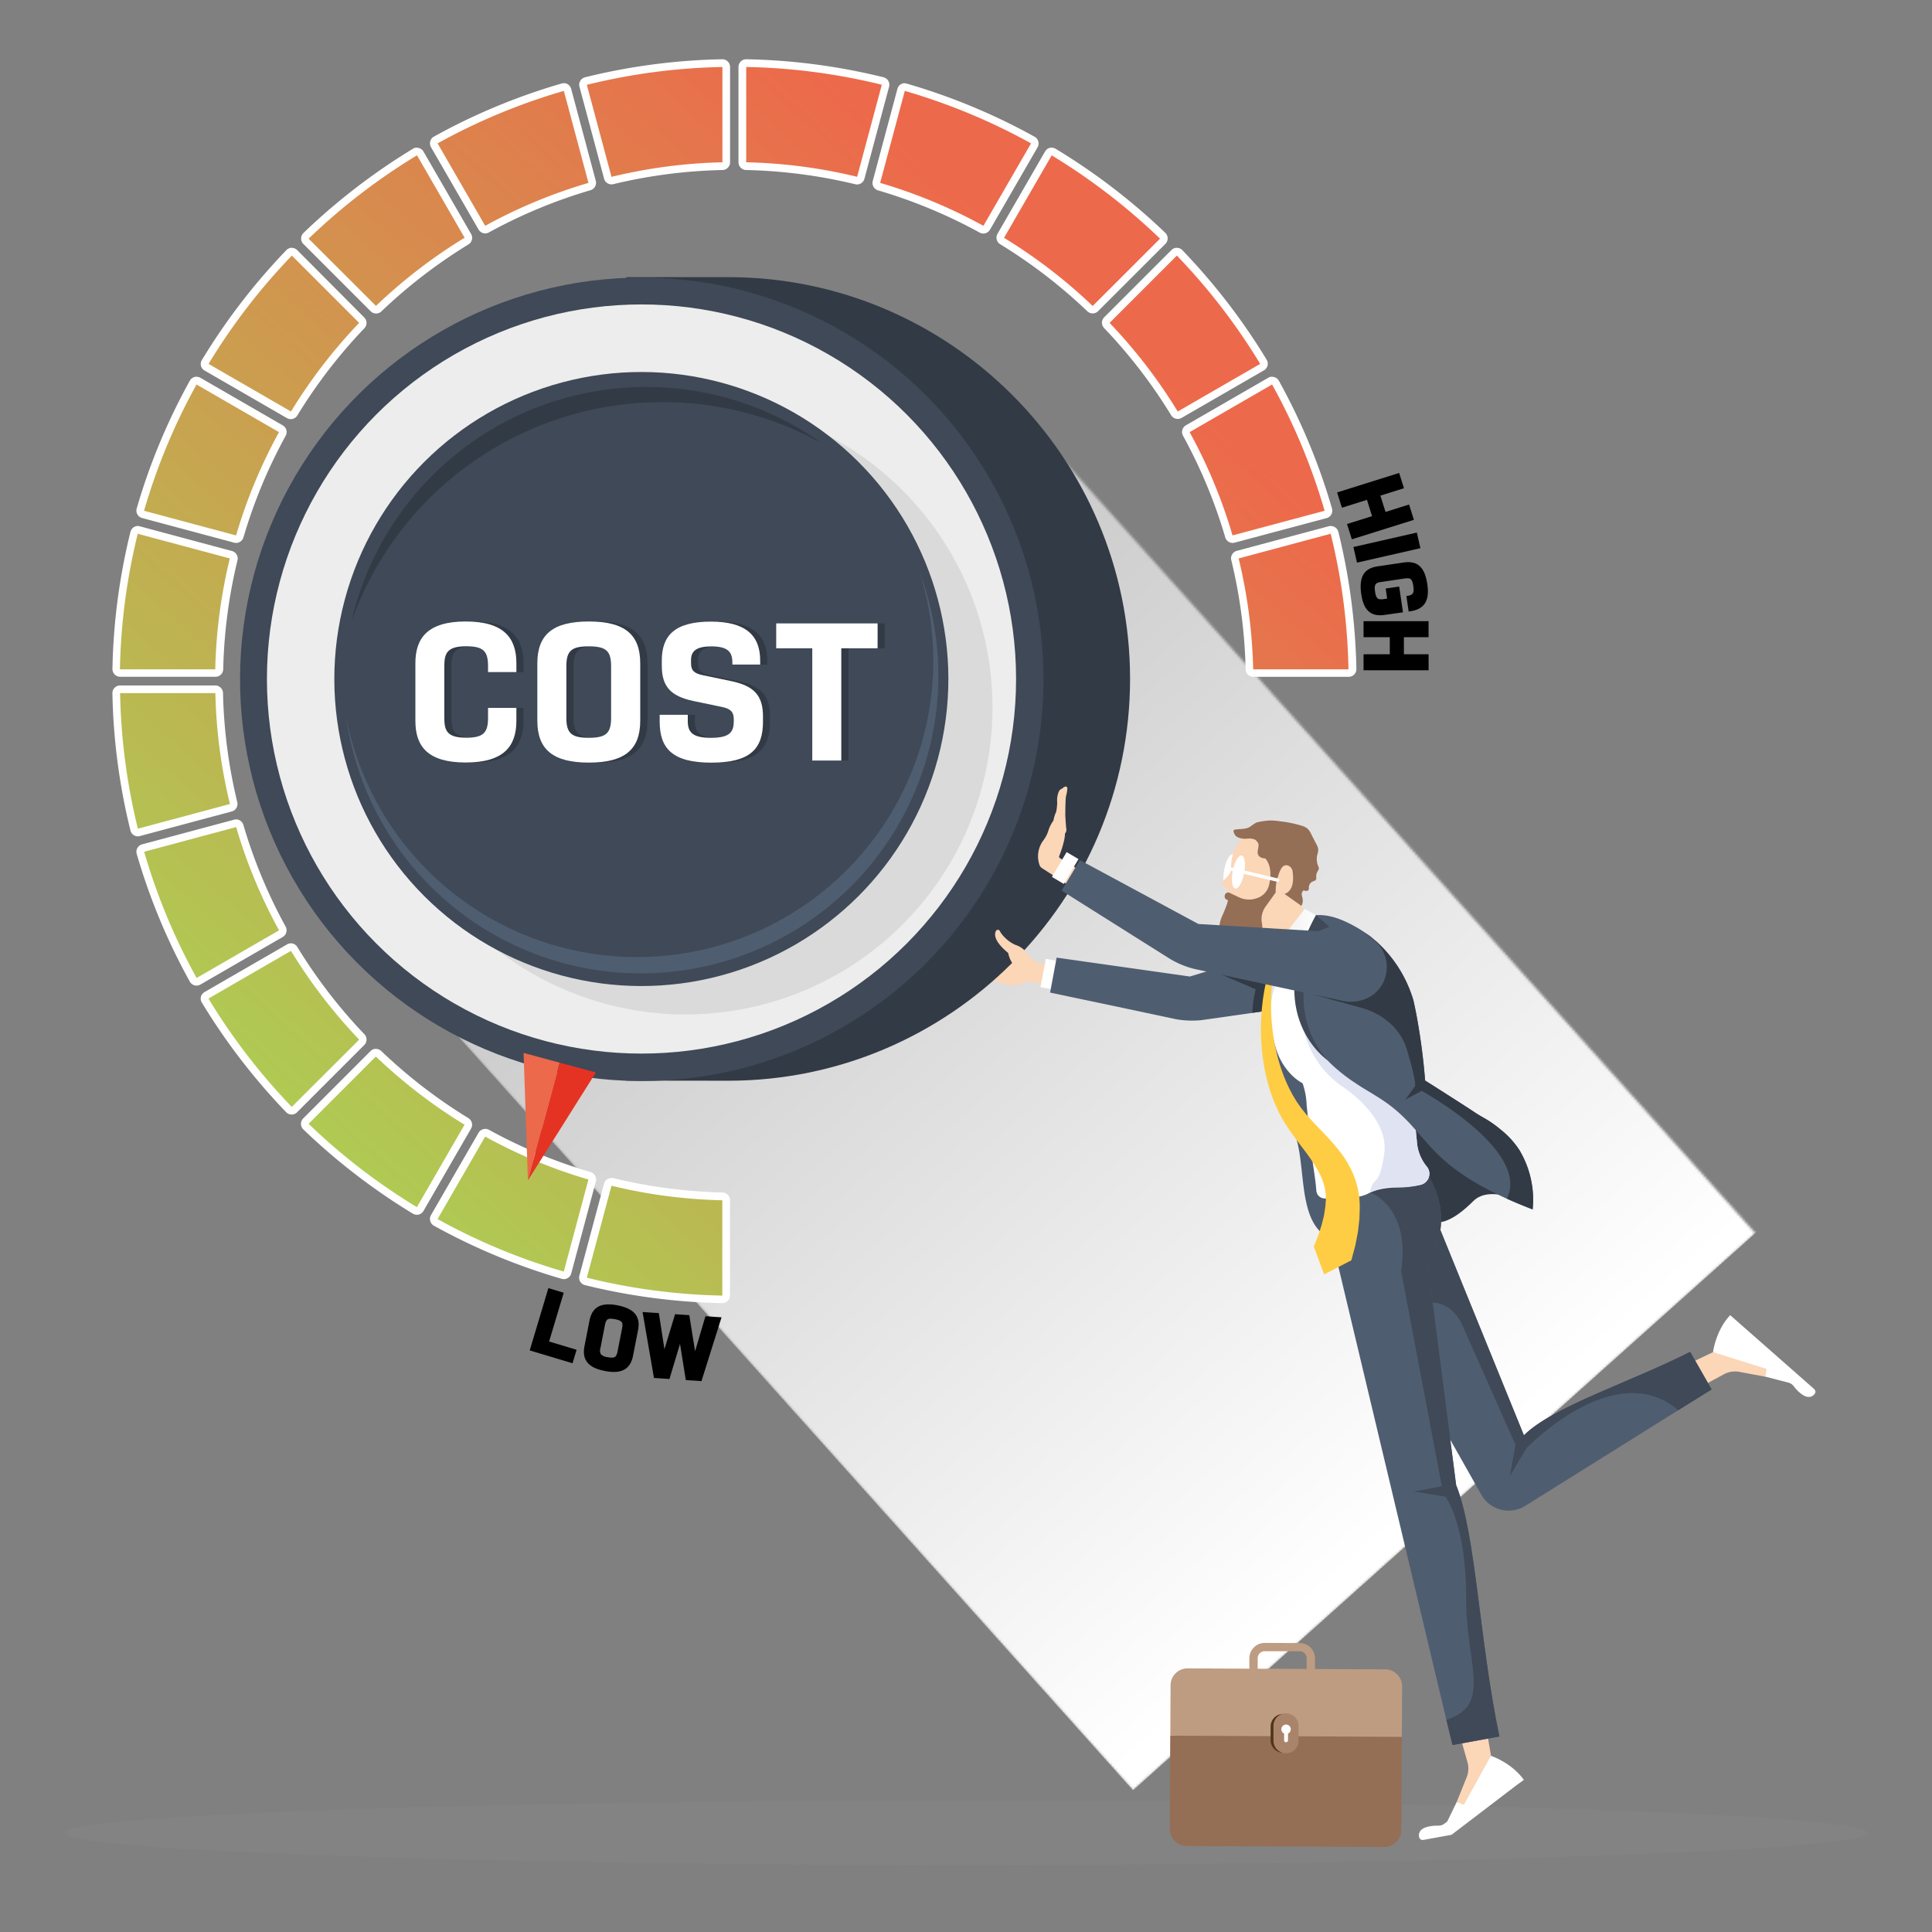
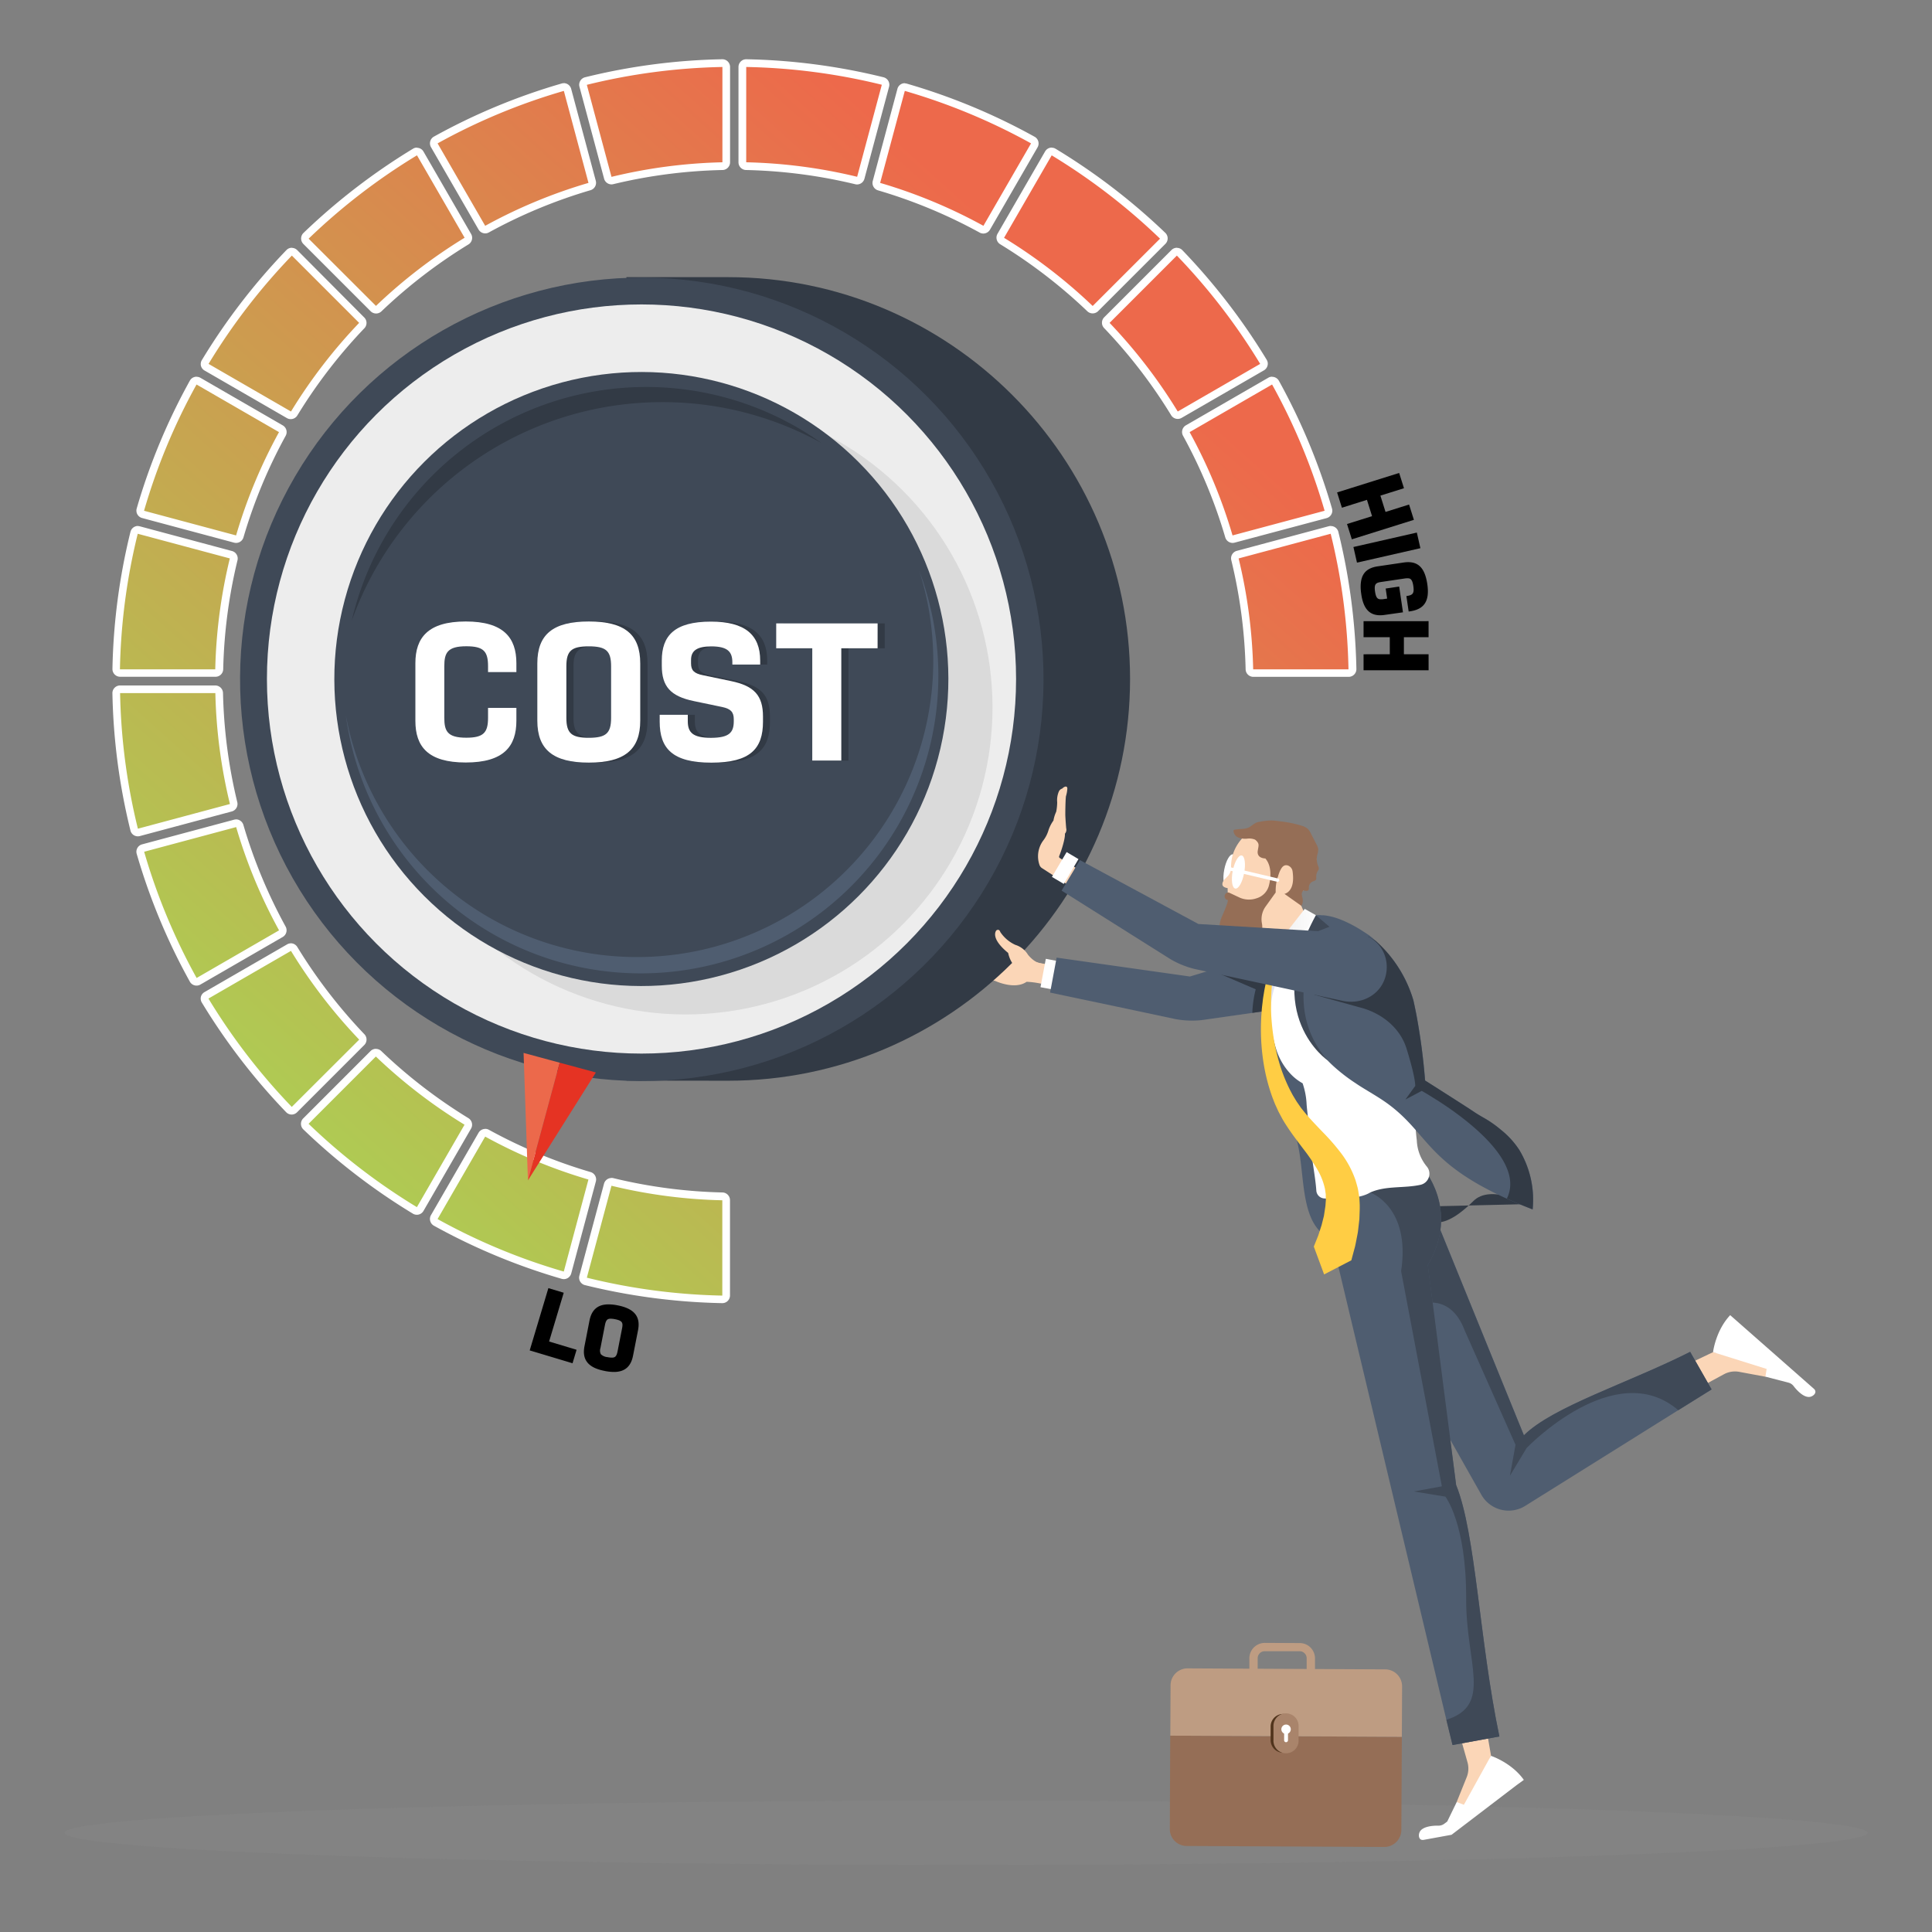
<svg xmlns="http://www.w3.org/2000/svg" viewBox="0 0 750 750">
  <rect x="0" y="0" width="750" height="750" fill="#808080" stroke="none" />
  <linearGradient id="a" gradientTransform="matrix(.72 .67 -.65 .75 382.65 -168.22)" gradientUnits="userSpaceOnUse" x1="272.44" x2="551.85" y1="255.01" y2="568.98">
    <stop offset="0" stop-color="#fff" />
    <stop offset=".87" />
  </linearGradient>
  <mask id="b" height="551.29" maskUnits="userSpaceOnUse" width="543.08" x="146.38" y="143.81">
    <path d="m251.78 203.04h324.24v440.02h-324.24z" fill="url(#a)" transform="matrix(.745 -.667 .667 .745 -176.64 383.87)" />
  </mask>
  <linearGradient id="c" gradientTransform="matrix(.745 .667 -.667 .745 386.27 -171.81)" gradientUnits="userSpaceOnUse" x1="272.36" x2="558.68" y1="254.32" y2="579.15">
    <stop offset="0" stop-color="#c6c6c6" />
    <stop offset="1" stop-color="#fff" />
  </linearGradient>
  <linearGradient id="d" gradientUnits="userSpaceOnUse" x1="394.83" x2="96.08" y1="94.3" y2="426.87">
    <stop offset="0" stop-color="#ed694b" />
    <stop offset="1" stop-color="#aecc53" />
  </linearGradient>
  <linearGradient id="e" gradientTransform="matrix(-.99 .11 .11 .99 593.29 1193.35)" gradientUnits="userSpaceOnUse" x1="-13" x2="7.06" y1="-832.58" y2="-832.58">
    <stop offset="0" stop-color="#fff" />
    <stop offset="1" stop-color="#ededed" />
  </linearGradient>
  <g mask="url(#b)">
-     <path d="m250.41 199.45h335.01v440.02h-335.01z" fill="url(#c)" transform="matrix(.745 -.667 .667 .745 -173.23 385.63)" />
-   </g>
+     </g>
  <path d="m411.87 383.35-7.78-1.55v.05a33.87 33.87 0 0 0 -5.55-.72c-4.67 3.24-12.17-.32-12.17-.32a42.79 42.79 0 0 0 -5.48-1.1c-5.94-1.2-6.4-2.62-6.4-2.62-.33-1 .65-1.16 1.41-1.1-1.93-.31-2.69-1.07-3-1.62a.94.94 0 0 1 .17-1.2 2.42 2.42 0 0 1 1.69-.42c-2.8-.52-2.86-1.69-2.84-2a.49.49 0 0 0 0-.15c-.07-1.24 2-1.06 2.92-.9-2-.59-1.6-1.88-1.6-1.88.27-1 2.89-1 2.89-1l13.38 1.57c5.26.2 11.35 4.75 11.35 4.75l2.85.74 9.67 1.54z" fill="#fbd6b7" />
  <path d="m401.91 375.7h11.2v5.34h-11.2z" fill="#fff" transform="matrix(.185 -.983 .983 .185 -39.75 708.8)" />
  <path d="m524.74 387.68-21.37 3-6.79 1-9.06 1.32-1.37.2-19.61 2.8a36 36 0 0 1 -10.15-.37l-20.77-4.42-14.68-3.09-13.29-2.81 2.53-13.56 51.74 7.33 1.56-.47 14.93-4.5 1.8-.55 19.31-5.84 21.07-6.37c7.59-2.3 15.13 2.85 16.42 10.67s-4.42 14.52-12.27 15.66z" fill="#4f5d70" />
  <path d="m503.37 390.72-6.79 1-9.06 1.28-1.37.2a43.3 43.3 0 0 1 1.32-9.16l-15.6-6.69 6.54-3.23 1.8-.55 19.31-5.84z" fill="#323a45" />
  <path d="m282.69 419.54c86 0 156-70 156-156s-70-155.95-155.95-155.95h-39.56v311.9z" fill="#323a45" />
  <ellipse cx="375" cy="711.49" fill="#878787" opacity=".4" rx="350" ry="12.5" />
  <path d="m218.84 501.84-5.96-1.79-7.25 24.18 16.63 4.99 1.57-5.24-10.67-3.21z" />
  <path d="m239.78 506.74a17.66 17.66 0 0 0 -3.82-.38c-4 .09-6.32 2.16-7.13 6.33l-1.93 9.89c-.53 2.71-.15 4.79 1.17 6.38s3.49 2.62 6.73 3.25a17.66 17.66 0 0 0 3.82.38c4-.1 6.32-2.17 7.13-6.33l1.94-9.89c1.03-5.32-1.48-8.37-7.91-9.63zm1.71 8.92-1.75 8.92c-.39 2-1 2.43-2.13 2.45a8.59 8.59 0 0 1 -1.76-.19 4.27 4.27 0 0 1 -2.58-1.11 3.05 3.05 0 0 1 -.17-2.44l1.74-8.92c.4-2 1-2.43 2.14-2.45a8.51 8.51 0 0 1 1.75.19c2.86.56 3.19 1.34 2.76 3.55z" />
-   <path d="m273.85 510.96-4.02 13.57-2.25-13.99-5.52-.37-4.12 13.61-2.18-14.03-6.32-.42 4.43 25.59 6.01.4 4.1-13.62 2.25 14.05 6.08.4 7.79-24.77z" />
  <path d="m280.41 504.36a240.45 240.45 0 0 1 -53-6.94 1.5 1.5 0 0 1 -1.08-1.83l9.67-35.73a1.48 1.48 0 0 1 1.43-1.1 1.34 1.34 0 0 1 .35.05 201 201 0 0 0 42.74 5.61 1.48 1.48 0 0 1 1.45 1.48v37a1.47 1.47 0 0 1 -1.48 1.48zm-61.53-9.29a1.4 1.4 0 0 1 -.41-.06 238.75 238.75 0 0 1 -49.32-20.5 1.49 1.49 0 0 1 -.57-2l18.49-32a1.46 1.46 0 0 1 1.28-.74 1.57 1.57 0 0 1 .72.18 199.29 199.29 0 0 0 39.8 16.54 1.5 1.5 0 0 1 1 1.81l-9.56 35.7a1.49 1.49 0 0 1 -.7.91 1.47 1.47 0 0 1 -.73.16zm-57-25a1.43 1.43 0 0 1 -.77-.22 241.38 241.38 0 0 1 -42.31-32.55 1.48 1.48 0 0 1 -.46-1.05 1.5 1.5 0 0 1 .44-1.07l26.13-26.13a1.48 1.48 0 0 1 1.05-.43 1.43 1.43 0 0 1 1 .41 201.64 201.64 0 0 0 34.16 26.26 1.49 1.49 0 0 1 .52 2l-18.49 32a1.53 1.53 0 0 1 -1.29.74zm-48.6-38.89a1.51 1.51 0 0 1 -1.06-.45 242.42 242.42 0 0 1 -32.55-42.32 1.47 1.47 0 0 1 -.17-1.14 1.43 1.43 0 0 1 .7-.91l32-18.49a1.42 1.42 0 0 1 .74-.2 1.48 1.48 0 0 1 1.27.71 201.58 201.58 0 0 0 26.27 34.16 1.49 1.49 0 0 1 0 2.07l-26.13 26.14a1.48 1.48 0 0 1 -1 .43zm-37-50.06a1.74 1.74 0 0 1 -.39-.05 1.46 1.46 0 0 1 -.9-.71 239 239 0 0 1 -20.5-49.36 1.51 1.51 0 0 1 .13-1.14 1.54 1.54 0 0 1 .91-.71l35.73-9.57a1.31 1.31 0 0 1 .39-.05 1.48 1.48 0 0 1 1.42 1.06 199.62 199.62 0 0 0 16.54 39.81 1.48 1.48 0 0 1 -.56 2l-32.05 18.52a1.53 1.53 0 0 1 -.71.2zm-22.75-57.94a1.5 1.5 0 0 1 -.76-.21 1.45 1.45 0 0 1 -.68-.92 239.86 239.86 0 0 1 -7-53 1.49 1.49 0 0 1 1.48-1.51h37a1.47 1.47 0 0 1 1.51 1.46 200.24 200.24 0 0 0 5.62 42.74 1.49 1.49 0 0 1 -1.06 1.79l-35.73 9.57a1.58 1.58 0 0 1 -.38.08zm433-61.88a1.48 1.48 0 0 1 -1.48-1.45 201 201 0 0 0 -5.61-42.74 1.47 1.47 0 0 1 1.05-1.78l35.73-9.57a1.24 1.24 0 0 1 .38 0 1.44 1.44 0 0 1 .76.2 1.47 1.47 0 0 1 .68.92 239.86 239.86 0 0 1 7 53 1.46 1.46 0 0 1 -.42 1.07 1.5 1.5 0 0 1 -1.06.44zm-439.9 0a1.49 1.49 0 0 1 -1.48-1.51 239.86 239.86 0 0 1 7-53 1.47 1.47 0 0 1 .68-.92 1.49 1.49 0 0 1 .76-.2 1.2 1.2 0 0 1 .38 0l35.73 9.57a1.48 1.48 0 0 1 1.06 1.78 200.32 200.32 0 0 0 -5.62 42.74 1.47 1.47 0 0 1 -1.48 1.45zm45-52a1.74 1.74 0 0 1 -.39 0l-35.73-9.58a1.47 1.47 0 0 1 -1-1.84 238.55 238.55 0 0 1 20.49-49.35 1.43 1.43 0 0 1 .9-.71 1.32 1.32 0 0 1 .39-.06 1.53 1.53 0 0 1 .75.2l32 18.49a1.48 1.48 0 0 1 .56 2 199.29 199.29 0 0 0 -16.54 39.8 1.48 1.48 0 0 1 -1.41 1.07zm386.82 0a1.48 1.48 0 0 1 -1.42-1.07 198.71 198.71 0 0 0 -16.54-39.8 1.48 1.48 0 0 1 .56-2l32-18.49a1.49 1.49 0 0 1 .74-.2 1.39 1.39 0 0 1 .4.06 1.45 1.45 0 0 1 .9.71 238.75 238.75 0 0 1 20.5 49.32 1.51 1.51 0 0 1 -.13 1.14 1.49 1.49 0 0 1 -.91.7l-35.73 9.58a1.74 1.74 0 0 1 -.35.07zm-21.29-48.1a1.5 1.5 0 0 1 -1.27-.71 201.64 201.64 0 0 0 -26.26-34.16 1.49 1.49 0 0 1 0-2.08l26.17-26.11a1.49 1.49 0 0 1 1.05-.44 1.48 1.48 0 0 1 1.05.46 241.08 241.08 0 0 1 32.55 42.32 1.45 1.45 0 0 1 .17 1.13 1.5 1.5 0 0 1 -.69.92l-32 18.49a1.52 1.52 0 0 1 -.75.2zm-344.24 0a1.52 1.52 0 0 1 -.74-.2l-32-18.49a1.48 1.48 0 0 1 -.53-2.06 241.75 241.75 0 0 1 32.55-42.29 1.52 1.52 0 0 1 1.06-.46 1.49 1.49 0 0 1 1 .44l26.13 26.13a1.5 1.5 0 0 1 0 2.08 200.9 200.9 0 0 0 -26.27 34.16 1.5 1.5 0 0 1 -1.18.71zm33-40.95a1.49 1.49 0 0 1 -1.05-.44l-26.11-26.11a1.47 1.47 0 0 1 -.44-1.06 1.52 1.52 0 0 1 .46-1.06 241.75 241.75 0 0 1 42.31-32.58 1.58 1.58 0 0 1 1.14-.17 1.48 1.48 0 0 1 .92.7l18.49 32a1.49 1.49 0 0 1 -.52 2 202.09 202.09 0 0 0 -34.12 26.33 1.47 1.47 0 0 1 -1.06.41zm278.24 0a1.49 1.49 0 0 1 -1-.41 202.21 202.21 0 0 0 -34.16-26.25 1.48 1.48 0 0 1 -.51-2l18.49-32a1.43 1.43 0 0 1 .91-.7 1.55 1.55 0 0 1 .37 0 1.49 1.49 0 0 1 .74.11 241.45 241.45 0 0 1 42.32 32.55 1.51 1.51 0 0 1 .45 1.06 1.46 1.46 0 0 1 -.43 1.06l-26.14 26.13a1.49 1.49 0 0 1 -1.02.47zm-42.39-31.07a1.4 1.4 0 0 1 -.71-.19 199.38 199.38 0 0 0 -39.81-16.54 1.47 1.47 0 0 1 -1-1.8l9.57-35.74a1.49 1.49 0 0 1 .71-.9 1.43 1.43 0 0 1 .73-.2 1.51 1.51 0 0 1 .41.06 239 239 0 0 1 49.33 20.51 1.48 1.48 0 0 1 .56 2l-18.48 32a1.49 1.49 0 0 1 -1.31.8zm-193.42 0a1.47 1.47 0 0 1 -1.28-.75l-18.49-32a1.47 1.47 0 0 1 -.14-1.14 1.43 1.43 0 0 1 .71-.9 239.1 239.1 0 0 1 49.32-20.51 1.4 1.4 0 0 1 .41-.06 1.51 1.51 0 0 1 1.43 1.1l9.58 35.74a1.49 1.49 0 0 1 -1 1.8 199.29 199.29 0 0 0 -39.82 16.54 1.46 1.46 0 0 1 -.72.18zm144.39-19.06a1.45 1.45 0 0 1 -.35 0 199.68 199.68 0 0 0 -42.74-5.61 1.49 1.49 0 0 1 -1.45-1.51v-37a1.5 1.5 0 0 1 .44-1.06 1.48 1.48 0 0 1 1-.43 239.7 239.7 0 0 1 53 7 1.46 1.46 0 0 1 .92.69 1.45 1.45 0 0 1 .16 1.13l-9.54 35.67a1.49 1.49 0 0 1 -1.44 1.12zm-95.36 0a1.48 1.48 0 0 1 -1.38-1.12l-9.58-35.73a1.49 1.49 0 0 1 .16-1.13 1.46 1.46 0 0 1 .92-.69 239.86 239.86 0 0 1 53-6.95 1.46 1.46 0 0 1 1 .43 1.5 1.5 0 0 1 .44 1.06v37.01a1.49 1.49 0 0 1 -1.45 1.49 199.68 199.68 0 0 0 -42.74 5.61 1.34 1.34 0 0 1 -.37.02z" fill="url(#d)" />
  <path d="m289.68 26a237.85 237.85 0 0 1 52.64 6.9l-9.58 35.73a200.94 200.94 0 0 0 -43.06-5.63zm-9.24 0v37a201 201 0 0 0 -43.06 5.66l-9.57-35.73a237.76 237.76 0 0 1 52.63-6.93m70.81 9.29a237.41 237.41 0 0 1 49 20.37l-18.49 32a200 200 0 0 0 -40.09-16.66l9.58-35.73m-132.37 0 9.57 35.73a200 200 0 0 0 -40.1 16.66l-18.48-32a237 237 0 0 1 49-20.37m-57 25 18.49 32a203.24 203.24 0 0 0 -34.41 26.46l-26.14-26.1a239.39 239.39 0 0 1 42.05-32.35m246.4 0a240.31 240.31 0 0 1 42.06 32.35l-26.14 26.13a202.84 202.84 0 0 0 -34.41-26.46l18.49-32m48.59 38.89a239.39 239.39 0 0 1 32.35 42.05l-32 18.49a202.72 202.72 0 0 0 -26.46-34.41l26.13-26.13m-343.58 0 26.13 26.13a203.24 203.24 0 0 0 -26.46 34.41l-32-18.49a239.39 239.39 0 0 1 32.35-42.05m-37 50.06 32 18.48a200 200 0 0 0 -16.66 40.1l-35.73-9.57a237 237 0 0 1 20.37-49m417.54 0a237 237 0 0 1 20.38 49l-35.74 9.57a200 200 0 0 0 -16.66-40.1l32-18.48m22.76 57.94a237.76 237.76 0 0 1 6.91 52.63h-37a201 201 0 0 0 -5.65-43.06l35.72-9.57m-463.06 0 35.73 9.57a201 201 0 0 0 -5.66 43.06h-37a238.36 238.36 0 0 1 6.91-52.63m30.13 61.85a200.94 200.94 0 0 0 5.66 43.06l-35.73 9.58a238.45 238.45 0 0 1 -6.91-52.64h37m8.05 52a200 200 0 0 0 16.66 40.1l-32 18.49a237.41 237.41 0 0 1 -20.37-49l35.73-9.58m21.29 48.1a202.84 202.84 0 0 0 26.46 34.41l-26.17 26.12a239.83 239.83 0 0 1 -32.35-42.06l32-18.49m33 41a202.72 202.72 0 0 0 34.41 26.46l-18.49 32a239.39 239.39 0 0 1 -42.05-32.35l26.13-26.13m42.41 31.09a200.65 200.65 0 0 0 40.1 16.67l-9.57 35.73a237 237 0 0 1 -49-20.38l18.48-32m49 19.06a201 201 0 0 0 43.06 5.65v37a237.76 237.76 0 0 1 -52.59-6.95l9.57-35.72m52.3-437.28a3 3 0 0 0 -3 3v37a3 3 0 0 0 2.91 3 198.6 198.6 0 0 1 42.41 5.52 2.8 2.8 0 0 0 .7.09 3 3 0 0 0 2.87-2.21l9.57-35.72a3 3 0 0 0 -2.14-3.68 241 241 0 0 0 -53.29-7zm-9.24 0h-.06a240.89 240.89 0 0 0 -53.28 7 3 3 0 0 0 -2.16 3.65l9.57 35.72a3 3 0 0 0 2.87 2.21 2.8 2.8 0 0 0 .7-.09 198.69 198.69 0 0 1 42.43-5.49 3 3 0 0 0 2.9-3v-37a3 3 0 0 0 -3-3zm70.81 9.29a3 3 0 0 0 -1.46.38 2.93 2.93 0 0 0 -1.41 1.82l-9.58 35.77a3 3 0 0 0 2 3.62 197.94 197.94 0 0 1 39.5 16.41 3 3 0 0 0 1.43.37 3 3 0 0 0 2.57-1.48l18.49-32a3 3 0 0 0 -1.13-4.08 240.1 240.1 0 0 0 -49.63-20.63 2.91 2.91 0 0 0 -.82-.12zm-132.37 0a2.92 2.92 0 0 0 -.83.12 239.79 239.79 0 0 0 -49.62 20.63 3 3 0 0 0 -1.13 4.08l18.48 32a3 3 0 0 0 2.57 1.48 2.93 2.93 0 0 0 1.43-.37 197.78 197.78 0 0 1 39.51-16.41 3 3 0 0 0 2-3.62l-9.57-35.73a3 3 0 0 0 -2.87-2.2zm-57 25a3 3 0 0 0 -1.53.43 243.19 243.19 0 0 0 -42.58 32.75 3 3 0 0 0 0 4.24l26.13 26.13a3 3 0 0 0 4.15.05 200.14 200.14 0 0 1 33.85-26.03 3 3 0 0 0 1-4l-18.49-32a2.91 2.91 0 0 0 -1.83-1.4 3.06 3.06 0 0 0 -.74-.09zm246.4 0a2.69 2.69 0 0 0 -.74.1 3 3 0 0 0 -1.83 1.39l-18.49 32a3 3 0 0 0 1 4 200.06 200.06 0 0 1 33.9 26.07 3 3 0 0 0 4.15-.05l26.14-26.13a3 3 0 0 0 0-4.24 243.56 243.56 0 0 0 -42.61-32.67 3 3 0 0 0 -1.54-.43zm48.59 38.89a3 3 0 0 0 -2.1.87l-26.13 26.13a3 3 0 0 0 -.05 4.15 199.68 199.68 0 0 1 26.08 33.91 3 3 0 0 0 4 1l32-18.48a3 3 0 0 0 1.39-1.84 2.92 2.92 0 0 0 -.34-2.27 243.19 243.19 0 0 0 -32.72-42.52 2.91 2.91 0 0 0 -2.11-.91zm-343.58 0a2.94 2.94 0 0 0 -2.11.91 243.19 243.19 0 0 0 -32.75 42.58 3 3 0 0 0 -.43 2.33 2.94 2.94 0 0 0 1.4 1.83l32 18.49a3 3 0 0 0 4-1 200.14 200.14 0 0 1 26.07-33.91 3 3 0 0 0 -.05-4.15l-26.05-26.17a3 3 0 0 0 -2.1-.87zm-37 50.06a2.69 2.69 0 0 0 -.79.11 2.92 2.92 0 0 0 -1.8 1.42 239.79 239.79 0 0 0 -20.63 49.62 3 3 0 0 0 .26 2.29 3 3 0 0 0 1.82 1.41l35.73 9.57a3 3 0 0 0 3.62-2 197.44 197.44 0 0 1 16.41-39.51 3 3 0 0 0 -1.11-4l-32-18.49a3 3 0 0 0 -1.49-.39zm417.54 0a2.86 2.86 0 0 0 -1.48.4l-32 18.48a3 3 0 0 0 -1.12 4 197.82 197.82 0 0 1 16.42 39.51 3 3 0 0 0 2.84 2.13 2.86 2.86 0 0 0 .77-.1l35.74-9.53a3 3 0 0 0 2.09-3.7 241.11 241.11 0 0 0 -20.63-49.62 3 3 0 0 0 -1.81-1.42 2.65 2.65 0 0 0 -.79-.11zm22.76 57.94a2.84 2.84 0 0 0 -.76.1l-35.73 9.57a3 3 0 0 0 -2.12 3.58 197.88 197.88 0 0 1 5.57 42.42 3 3 0 0 0 3 2.9h37a3 3 0 0 0 3-3 242.08 242.08 0 0 0 -7-53.28 3 3 0 0 0 -2.89-2.26zm-463.06 0a3 3 0 0 0 -2.88 2.26 240.89 240.89 0 0 0 -7 53.28 3 3 0 0 0 3 3h37a3 3 0 0 0 3-2.9 198.51 198.51 0 0 1 5.57-42.42 3 3 0 0 0 -2.22-3.51l-35.7-9.57a2.86 2.86 0 0 0 -.77-.1zm30.07 61.92h-37a2.94 2.94 0 0 0 -2.11.89 2.91 2.91 0 0 0 -.85 2.13 241.05 241.05 0 0 0 7 53.29 2.94 2.94 0 0 0 1.36 1.84 3 3 0 0 0 1.51.41 2.86 2.86 0 0 0 .77-.1l35.72-9.56a3 3 0 0 0 2.12-3.57 198.6 198.6 0 0 1 -5.55-42.43 3 3 0 0 0 -3-2.9zm8.05 52a3.46 3.46 0 0 0 -.77.1l-35.73 9.58a3 3 0 0 0 -1.82 1.41 2.93 2.93 0 0 0 -.26 2.28 239.87 239.87 0 0 0 20.63 49.61 3 3 0 0 0 1.8 1.42 3.07 3.07 0 0 0 .79.11 3 3 0 0 0 1.49-.4l32-18.49a3 3 0 0 0 1.11-4 197.94 197.94 0 0 1 -16.41-39.5 3 3 0 0 0 -2.85-2.14zm21.29 48.1a3 3 0 0 0 -1.48.4l-32 18.49a3 3 0 0 0 -1.46 1.81 3 3 0 0 0 .34 2.28 243.56 243.56 0 0 0 32.75 42.58 3 3 0 0 0 2.11.91 3 3 0 0 0 2.1-.87l26.13-26.14a3 3 0 0 0 .05-4.15 199.94 199.94 0 0 1 -26.07-33.9 3 3 0 0 0 -2.54-1.43zm33 40.95a3 3 0 0 0 -2.1.87l-26.13 26.14a3 3 0 0 0 0 4.23 243 243 0 0 0 42.57 32.75 2.94 2.94 0 0 0 1.54.43 3.06 3.06 0 0 0 .74-.09 3 3 0 0 0 1.83-1.39l18.49-32a3 3 0 0 0 -1-4 200.19 200.19 0 0 1 -33.88-26.09 3 3 0 0 0 -2.05-.82zm42.41 31.09a3 3 0 0 0 -2.57 1.49l-18.49 32a3 3 0 0 0 1.14 4.08 241.11 241.11 0 0 0 49.62 20.63 2.93 2.93 0 0 0 2.29-.27 3 3 0 0 0 1.41-1.82l9.57-35.73a3 3 0 0 0 -2-3.61 197.82 197.82 0 0 1 -39.51-16.42 2.93 2.93 0 0 0 -1.43-.37zm49 19.06a3 3 0 0 0 -2.87 2.2l-9.57 35.73a3 3 0 0 0 .31 2.27 3 3 0 0 0 1.85 1.38 242.08 242.08 0 0 0 53.28 7h.06a3 3 0 0 0 2.08-.85 3 3 0 0 0 .89-2.12v-37a3 3 0 0 0 -2.9-3 198.05 198.05 0 0 1 -42.43-5.57 3.34 3.34 0 0 0 -.7-.08z" fill="#fff" />
  <path d="m634.94 552 34.28-18.51a9 9 0 0 1 6-.93l10.1 1.88 4.84-2.39-4.21-3.71-21-3.41-35.27 16.8z" fill="#fbd6b7" />
  <path d="m665 524.9s1-8.37 6.66-14.36l32.44 28.54c1.5 1.32.05 2.78-1.25 3.13-2.44.64-5.29-2.45-6.58-4.14a3.6 3.6 0 0 0 -2-1.33l-8.94-2.32.48-3z" fill="#fff" />
  <path d="m664.44 539.37-12.94 8.07-59.44 37.16a12.16 12.16 0 0 1 -17-4.34l-56.26-99.58 35.37-15.49 2.44 6 35 86c11.13-11.11 40.71-20.36 64.54-32.41z" fill="#4f5d70" />
  <path d="m664.44 539.37-12.94 8.07c-24.57-21.11-58.87 14.67-58.87 14.67l-6.47 10.77 2.16-12-19.72-44.38c-5.55-14.8-17.25-10.17-17.25-10.17l-2.77-15.72 6.78-20 1.2.59 35 86c11.13-11.11 40.71-20.36 64.54-32.41z" fill="#3f4957" />
  <path d="m404.41 374s-2.46.19-5.36-3.39a8.68 8.68 0 0 0 -4.88-3.81 13.92 13.92 0 0 1 -5.86-5s-.35-1.36-1.51-.64c0 0-2.74 2.8 4.57 8.77 0 0 1.14 6.76 6.84 7.18z" fill="#fbd6b7" />
  <circle cx="249.03" cy="263.59" fill="#3f4957" r="155.95" transform="matrix(.006 -1 1 .006 -15.94 511.16)" />
  <circle cx="249.03" cy="263.59" fill="#ededed" r="145.41" />
  <circle cx="266.16" cy="274.63" fill="#dadada" r="119.2" transform="matrix(.707 -.707 .707 .707 -116.23 268.64)" />
  <circle cx="249.03" cy="263.59" fill="#3f4957" r="119.2" transform="matrix(.707 -.707 .707 .707 -113.45 253.3)" />
  <path d="m134.27 277.77a115 115 0 1 0 222.62-56.07 115.52 115.52 0 1 1 -222.62 56.07z" fill="#4f5d70" />
-   <path d="m164 279.84v-22.38c0-9.94 4.93-16.2 19.57-16.2s19.64 6.26 19.64 16.2v3.44h-11v-2.27c0-5.79-1.72-7.75-8.45-7.75-7.35 0-8.53 2.59-8.53 7.75v20c0 5.17 1.18 7.75 8.53 7.75 6.73 0 8.45-2 8.45-7.75v-3.83h11v5c0 9.94-4.93 16.2-19.64 16.2s-19.57-6.22-19.57-16.16z" fill="#323a45" />
  <path d="m211.36 279.76v-22.22c0-11.27 6.11-16.28 20-16.28s20 5 20 16.28v22.22c0 11.27-6.1 16.28-20 16.28s-20-5.04-20-16.28zm28.65-1.1v-20c0-6-2-7.75-8.69-7.75s-8.69 1.73-8.69 7.75v20c0 6 2 7.75 8.69 7.75s8.68-1.72 8.68-7.75z" fill="#323a45" />
  <path d="m258.86 280.15v-2.66h10.88v2.51c0 4.39 1.95 6.42 9 6.42s8.84-2 8.84-6.42v-.78c0-2.81-1.17-4.07-4.54-4.77l-10.88-2.27c-9.15-1.88-12.52-5.71-12.52-13.77v-2c0-9.62 4.93-15.1 19.1-15.1 13.14 0 19.09 5.09 19.09 15.1v1.57h-10.83v-.86c0-4.07-1.8-6.19-8.14-6.19-5.47 0-7.9 1.57-7.9 5.25v1.33c0 2.74 1.17 3.91 4.62 4.61l10.87 2.27c9.08 1.88 12.45 5.64 12.45 13.78v2c0 10.41-4.86 15.89-20 15.89s-20.04-5.5-20.04-15.91z" fill="#323a45" />
  <path d="m343.45 251.67h-14.09v43.58h-11.27v-43.58h-14v-9.67h39.36z" fill="#323a45" />
  <path d="m203.25 408.74 14.03 3.8-12.34 45.68z" fill="#ec694b" />
  <path d="m204.94 458.22 12.34-45.68 14.04 3.79z" fill="#e53323" />
  <path d="m486.38 355.85 1.27 2.94 5.52 12.79.39.91.28.63 13.53-16.39-4.07-9.39-11.96-6.9-4.56 7.58z" fill="#fbd6b7" />
  <path d="m487.65 358.79 5.52 12.79 8.07-10.72c-1.55-5.54-7.76-1.8-9.19-4.65s1-6.79 1.34-7.26l-4.31 5.05z" fill="#fbd6b7" opacity=".5" />
  <path d="m505.09 452.35c-.61-5.28-1.39-10.26-3.29-14-8.05-15.63-12.52-33.85-10.54-51.63.74-6.84 3.15-12.38 8.28-16.67l.87 2.15 5.41 44.35.57 4.72 3.39 10.25.21.64 5.21 15.84a33.07 33.07 0 0 0 1.53 3.82l7.85 16.43c4.53 4.9 7.51 9.54 5.76 12 0 0 .13.36-.05.06-.8 1.08-2.5 1.75-5.39 1.86-17.7.62-18.17-15.68-19.81-29.82z" fill="#4f5d70" />
  <path d="m559.67 648.74 10 35.34a9 9 0 0 1 -.31 5.84l-3.88 9.63 1.4 5.23 4.46-3.41 7.47-19.88-6.23-35.58z" fill="#fbd6b7" />
  <path d="m551.06 711.3c1-2.31 5.21-2.63 7.32-2.58a3.67 3.67 0 0 0 2.3-.75l1.13-.85 3.68-7.56 2.79 1.05 10.5-19s8 2.6 12.77 9.34l-2.82 2.05-25.24 19.26-8.83 1.61-1.92.35c-1.97.38-2.21-1.69-1.68-2.92z" fill="#fff" />
-   <path d="m593.16 467.43s-14.5-7.84-21.17-1.22-16.24 13.75-22.24 2.23l-2.47-37.23z" fill="#323a45" />
+   <path d="m593.16 467.43s-14.5-7.84-21.17-1.22-16.24 13.75-22.24 2.23z" fill="#323a45" />
  <path d="m582.06 674.1-18.19 3.32-2.39-9.8-49.48-207.62 19.48-3.37 20.57-3.55s15 16.36 2.19 38.08l11 85.35c7.67 18.79 9.01 60.29 16.82 97.59z" fill="#4f5d70" />
  <path d="m582.06 674.1-18.19 3.32-2.39-9.8c18.09-5.71 7.58-21.69 7.68-47 .11-29.21-8.07-39.63-8.07-39.63l-12.22-2 10.86-2-15.82-83.52c3.81-25.07-12-30.55-12-30.55l-1.54-3 1.15-3.32 20.57-3.55s15 16.36 2.19 38.08l11 85.35c7.63 18.82 8.97 60.32 16.78 97.62z" fill="#3f4957" />
  <path d="m531.89 462.93c6.22-2.75 13.07-1.55 19.59-3a4.37 4.37 0 0 0 3.17-2.88 4.28 4.28 0 0 0 -.76-4.19 17.08 17.08 0 0 1 -3.89-10.18c-.31-2.48-.51-5.15-.63-8-.24-5.08-.23-10.61-.24-16.19 0-3.54 0-7.11 0-10.58 0-2.86-.12-5.63-.3-8.3a49.62 49.62 0 0 0 -4.35-17.61 47.18 47.18 0 0 0 -8.86-13.13 63.94 63.94 0 0 0 -10.18-9.08c-4.5-3-13.94-6-18.41-3.6-3 1.68-4.66 7.92-6.8 12a11.68 11.68 0 0 1 -1.67 2.53 17.44 17.44 0 0 0 -3.85 6.4 19.79 19.79 0 0 0 -.53 1.92c-.12.52-.28 1.29-.39 1.84l-.09.45c-.19 1.13-.36 2.31-.48 3.5a52 52 0 0 0 -.23 9c0 .43.06.83.09 1.23a55.64 55.64 0 0 0 2.13 11.59 24.93 24.93 0 0 0 5.84 10.29 19.21 19.21 0 0 0 4.62 3.59 29 29 0 0 1 1.55 8.05c.13 2.38 1.6 13.9 1.7 16.31.23 5.1 1.68 11.6 2.08 17.34a3.26 3.26 0 0 0 3.06 3c4.66.28 13.59.36 17.83-2.3z" fill="#fff" />
  <path d="m493.08 395.06a48.44 48.44 0 0 1 .6-7.17 31.08 31.08 0 0 1 3.58-10.28l10.28-18.4-7.31 9a11.68 11.68 0 0 1 -1.67 2.53 17.44 17.44 0 0 0 -3.85 6.4c-.22.68-.35 1.17-.53 1.92s-.34 1.58-.47 2.29c-.19 1.13-.36 2.31-.48 3.5a52 52 0 0 0 -.23 9c0 .41.05.81.08 1.21z" fill="#e0e3f1" />
  <path d="m492.39 370.89-1.27 7.3 3.06.87z" fill="#ffdd78" />
  <path d="m492.36 377.67-.36 1.33c-.21.84-.52 2.05-.83 3.68-.17.8-.35 1.7-.5 2.67s-.35 2-.47 3.15-.3 2.33-.39 3.61-.21 2.62-.25 4a83 83 0 0 0 1.44 19.3 72.5 72.5 0 0 0 3 10.74c.36.89.69 1.8 1.07 2.69l1.23 2.68 1.36 2.55c.44.82 1 1.74 1.57 2.6 2.15 3.37 4.47 6.36 6.63 9.22a73.94 73.94 0 0 1 5.59 8.19 25.71 25.71 0 0 1 2.91 7.5c.09.6.17 1.19.26 1.77s0 1.16.08 1.73v.83l-.07.85-.1 1.37c-.2 1.36-.4 2.66-.59 3.9l-.71 2.82c-.06.22-.11.44-.16.65s-.15.46-.22.68l-.41 1.28c-.27.82-.49 1.57-.73 2.24l-1.69 4.22 4 10.81 10.57-5.48s.52-1.95 1.44-5.37c.2-.86.38-1.85.59-2.9.1-.53.21-1.08.32-1.65.05-.28.11-.57.16-.86s.08-.65.13-1l.48-4.19c.05-1.25.09-2.57.14-3.95v-.3-.28-.32-.64l-.06-1.3-.07-1.31c-.07-.45-.14-.9-.2-1.36-.16-.9-.26-1.83-.49-2.75s-.51-1.83-.77-2.77a37.52 37.52 0 0 0 -5.4-10.3 83.69 83.69 0 0 0 -7.39-8.53c-2.51-2.63-5-5.19-7.12-7.78-.5-.65-1-1.2-1.52-1.94l-1.48-2.14c-.44-.72-.88-1.44-1.31-2.16s-.8-1.49-1.21-2.23a65.53 65.53 0 0 1 -3.81-9.29 79.37 79.37 0 0 1 -2.29-9.28 81.36 81.36 0 0 1 -1.1-8.58c-.12-1.34-.17-2.62-.2-3.85s0-2.4 0-3.49.06-2.13.1-3.08.1-1.82.17-2.6c.11-1.55.28-2.81.4-3.66l.17-1.31z" fill="#ffcd44" />
-   <path d="m521 421.73s18.43 11.57 16.36 26.12c-2 14-4.49 8.22-5.51 15.08.53-.23 1.09-.42 1.62-.64l.83-.31a2.14 2.14 0 0 1 .27-.09 16.54 16.54 0 0 1 2.66-.7 16.93 16.93 0 0 1 4.39-.23 35.7 35.7 0 0 0 9.82-1 4.37 4.37 0 0 0 3.17-2.88 4.28 4.28 0 0 0 -.76-4.19 17.08 17.08 0 0 1 -3.85-10.21c-.31-2.48-.51-5.15-.63-8l-44.19-45.68a37 37 0 0 0 15.82 32.73z" fill="#e0e3f1" />
  <path d="m513.09 409.09c.46.57 1 1.17 1.49 1.73a48.94 48.94 0 0 0 3.55 3.49 68.68 68.68 0 0 0 7.61 5.86c1 .67 2 1.34 3.08 2 3.45 2.14 7.06 4.18 10.3 6.59 15.22 11.35 14.88 22.61 45.88 36.59 3 1.37 6.33 2.75 10 4.17a37.55 37.55 0 0 0 -5.19-23.1 33.3 33.3 0 0 0 -7-7.71l-1.22-1a42.74 42.74 0 0 0 -6-4c-1-.59-2-1.17-3-1.83l-.49-.33-.31-.2c-1.44-1-4.74-3.09-8.16-5.27-5-3.22-10.38-6.61-10.38-6.61a243.73 243.73 0 0 0 -3.39-25.61c-.36-1.82-.74-3.67-1.15-5.5a49.59 49.59 0 0 0 -14.71-23.11 45.36 45.36 0 0 0 -5-3.8c-1.14-.74-2.26-1.41-3.34-2-4.43-2.4-9.21-4.4-14.32-4.22h-.53c-7.97 22.12-9.96 39.18 2.28 53.86z" fill="#4f5d70" />
  <path d="m509.19 373 22-9.48 2.85 1.72a49.59 49.59 0 0 1 14.62 23.09c.41 1.83.79 3.68 1.15 5.5a243.73 243.73 0 0 1 3.39 25.61s5.34 3.39 10.38 6.61c3.42 2.18 6.72 4.31 8.16 5.27l.31.2.49.33c1 .66 2 1.24 3 1.83a42.74 42.74 0 0 1 6 4l1.22 1a0 0 0 0 0 0 0 33 33 0 0 1 7 7.69 37.55 37.55 0 0 1 5.19 23.1c-3.65-1.42-7-2.8-10-4.17 6.92-13.91-14.8-30.29-26.33-37.74l-4.11-2.56c-1.62-1-2.61-1.51-2.61-1.51l-6.32 3.34 3.82-5.29c-.07-2.92-1.62-8.79-3.39-14.49-2.59-8.36-10.17-14.13-18.69-16.12l-17-4.74c-11.52-7.31-1.13-13.19-1.13-13.19z" fill="#323a45" />
  <path d="m510.82 355.27 5.28 4.5-6.1 2.35 2 .93s-15.57 27.43 3.48 48.64c-.08 0-25.89-17.53-4.66-56.42z" fill="#3f4957" />
  <path d="m510.48 651.58v-7.78a6 6 0 0 0 -1.73-4.22 5.88 5.88 0 0 0 -4.21-1.74l-13.54-.07a6 6 0 0 0 -6 5.94v7.77h3.23v-7.77a2.73 2.73 0 0 1 2.77-2.71h13.53a2.71 2.71 0 0 1 1.92.81 2.65 2.65 0 0 1 .79 1.93v7.77z" fill="#be9c82" />
  <path d="m544.2 674.24-.2 36.16a6.63 6.63 0 0 1 -6.58 6.59l-76.76-.38a6.56 6.56 0 0 1 -6.54-6.55l.16-36.28z" fill="#956e56" />
  <path d="m454.41 654.25a6.6 6.6 0 0 1 6.55-6.59l76.76.39a6.58 6.58 0 0 1 6.57 6.54l-.09 19.65-89.88-.46z" fill="#be9c82" />
  <path d="m493.25 675.52a4.88 4.88 0 1 0 9.76 0v-5.29a4.88 4.88 0 0 0 -9.76 0z" fill="#50341c" />
  <path d="m494.36 675.52a4.88 4.88 0 1 0 9.75 0v-5.29a4.88 4.88 0 1 0 -9.75 0z" fill="#a9846b" />
  <path d="m497.42 671.29a1.83 1.83 0 1 0 1.84-1.82 1.84 1.84 0 0 0 -1.84 1.82z" fill="#fff" />
  <path d="m498.5 672.44h1.5v3.13a.76.76 0 0 1 -.76.75.75.75 0 0 1 -.53-.22.7.7 0 0 1 -.21-.53z" fill="#fff" />
  <path d="m506.51 352.82 4.3 2.45-16.63 23.79-1.79-8.17z" fill="url(#e)" />
  <ellipse cx="477.17" cy="337.92" fill="#fff" rx="6.46" ry="2.21" transform="matrix(.19 -.982 .982 .19 54.92 742.38)" />
  <path d="m476.57 344.77s-.15 8.31 2.41 12.59c0 0 9.83 0 15.66-12.17a2.26 2.26 0 0 0 2.63 2s5.66.42 4.35-8.7a2.69 2.69 0 0 0 -1.71-2.19c-.92-.31-2.06-.14-2.91 1.9v-2.77l8.6 10.57s8.66-8.22 4.11-17c-3-5.72-10.22-11.84-22.7-7.44 0 0-9.59 4.93-9.09 15.67a5 5 0 0 1 -1.24 2.82l-1.4 1.43s-2.37 2.73 1.29 3.29z" fill="#fbd6b7" />
  <path d="m478.54 338.09c-.68 3.55-.26 6.61 1 6.85s2.75-2.46 3.43-6 .26-6.62-.95-6.85-2.79 2.45-3.48 6z" fill="#fff" />
  <path d="m489.87 358.41a8.5 8.5 0 0 1 1.28-6.28l4.07-5.67c-.2-9.06 4.69-10.12 4.69-10.12l2-2.74-9.31-3.34-1.39 3c3.26 3.72 1.48 10.09 1.48 10.09a7 7 0 0 1 -4.82 5.34 8.93 8.93 0 0 1 -6.81-.32l-3.86-1.82a1.22 1.22 0 0 0 -1.08.09 1.53 1.53 0 0 0 -.49 2.11 1.25 1.25 0 0 0 .94.6c.51.33-1.89 5.71-2.14 6.28-2.6 5.71-.72 13.13 6.62 12.9 5.32-.19 9.85-4.63 8.82-10.12z" fill="#956e56" />
  <path d="m505.2 351.65-8.09-5.72 2.4-1-.59-5.64a6.34 6.34 0 0 0 -4.17-5.47 12.29 12.29 0 0 0 -3.49-.57s-3.48.09-3-3c.41-2.47.69-2.63-1-4.42 0 0 24.09-4.94 20.45 15.67a10.13 10.13 0 0 1 -2 4.52c-1.19 1.49.97 2.98-.51 5.63z" fill="#956e56" />
  <path d="m497.29 347.22s5.84.44 4.48-9a2.77 2.77 0 0 0 -1.77-2.22c-.85-.29-1.9-.18-2.75 1.41a9 9 0 0 0 -1.2 5.22s-.51 3.23 1.24 4.59z" fill="#fbd6b7" />
  <g fill="#fff">
    <path d="m476.87 337.16a.65.65 0 0 0 .49.78l18.45 4.36a.65.65 0 0 0 .78-.48.66.66 0 0 0 -.48-.79l-18.45-4.36a.67.67 0 0 0 -.79.49z" />
    <path d="m161.25 279.84v-22.38c0-9.94 4.93-16.2 19.56-16.2s19.65 6.26 19.65 16.2v3.44h-11v-2.27c0-5.79-1.72-7.75-8.45-7.75-7.36 0-8.53 2.59-8.53 7.75v20c0 5.17 1.17 7.75 8.53 7.75 6.73 0 8.45-2 8.45-7.75v-3.83h11v5c0 9.94-4.93 16.2-19.65 16.2s-19.56-6.22-19.56-16.16z" />
    <path d="m208.59 279.76v-22.22c0-11.27 6.1-16.28 20-16.28s19.95 5 19.95 16.28v22.22c0 11.27-6.1 16.28-19.95 16.28s-20-5.04-20-16.28zm28.64-1.1v-20c0-6-1.95-7.75-8.68-7.75s-8.69 1.73-8.69 7.75v20c0 6 2 7.75 8.69 7.75s8.68-1.72 8.68-7.75z" />
    <path d="m256.09 280.15v-2.66h10.91v2.51c0 4.39 2 6.42 9 6.42s8.85-2 8.85-6.42v-.78c0-2.81-1.18-4.07-4.54-4.77l-10.88-2.27c-9.16-1.88-12.52-5.71-12.52-13.77v-2c0-9.62 4.93-15.1 19.09-15.1 13.15 0 19.1 5.09 19.1 15.1v1.57h-10.8v-.86c0-4.07-1.8-6.19-8.14-6.19-5.48 0-7.9 1.57-7.9 5.25v1.33c0 2.74 1.17 3.91 4.61 4.61l10.88 2.27c9.08 1.88 12.44 5.64 12.44 13.78v2c0 10.41-4.85 15.89-20 15.89s-20.1-5.5-20.1-15.91z" />
    <path d="m340.68 251.67h-14.09v43.58h-11.27v-43.58h-14v-9.67h39.37z" />
  </g>
  <path d="m547 195.86-9.14 2.87-1.99-6.33 9.15-2.87-1.87-5.93-24.09 7.56 1.87 5.94 9.72-3.06 1.98 6.33-9.72 3.05 1.87 5.94 24.09-7.56z" />
  <path d="m525.76 209.73h25.25v6.22h-25.25z" transform="matrix(.975 -.222 .222 .975 -33.78 124.58)" />
  <path d="m535.58 238.84a11.44 11.44 0 0 0 2-.14l7.05-1-1.47-10-5.24.77.57 3.9-1.28.19a6.54 6.54 0 0 1 -1.17.09c-1.2 0-1.88-.49-2.25-3-.21-1.43-.13-2.34.25-2.85s1-.72 2.19-.89l9-1.33a7 7 0 0 1 1.19-.09c1 0 1.83.25 2.23 3s-.17 3.46-2.16 3.81l-.53.09.88 6 .55-.08c2.86-.42 4.77-1.47 5.84-3.23s1.32-4.12.84-7.39c-1-6.54-3.77-9.12-9.22-8.32l-10 1.48c-2.63.38-4.42 1.36-5.48 3s-1.45 4.24-.95 7.63c.75 5.61 3.05 8.29 7.16 8.36z" />
  <path d="m554.57 253.98h-9.58v-6.63h9.58v-6.22l-25.24.01v6.22l10.18-.01.01 6.63-10.19.01v6.21h25.25z" />
  <path d="m421 338.94-9.58-5.85a.62.62 0 0 1 -.24-.77c1-2.41 2.4-7.09 2.21-8.67a2.33 2.33 0 0 0 .5-2.17s-.26-2.94-.34-5.14c0 0 0-4.92.24-7.21a12.41 12.41 0 0 0 .55-3c0-.57-.28-.93-.94-.73a2.69 2.69 0 0 0 -1.05.73 2 2 0 0 0 -1.27 1.06 8.47 8.47 0 0 0 -.68 4.24 20.44 20.44 0 0 1 -.38 3.68 13.19 13.19 0 0 0 -1.07 3.42 13.79 13.79 0 0 0 -1.95 3.84 12 12 0 0 1 -2 3.9 10.27 10.27 0 0 0 -1.48 9.48 2.42 2.42 0 0 0 1 1.27l12.88 8.33z" fill="#fbd6b7" />
  <path d="m408.8 336.52h11.2v5.34h-11.2z" fill="#fff" transform="matrix(.51 -.86 .86 .51 -89.54 520.35)" />
  <path d="m526.39 362.37c7.92.48 13.2 7.92 11.69 15.7s-9.16 12.12-16.91 10.45l-57.49-12.38a35 35 0 0 1 -9.37-3.83l-42.2-26.57 7.1-11.85 46 24.8z" fill="#4f5d70" />
  <path d="m257.09 156.11a127.32 127.32 0 0 1 61.83 15.89 117.35 117.35 0 0 0 -182.39 69 128 128 0 0 1 120.56-84.89z" fill="#323a45" />
  <path d="m504.2 344a3.3 3.3 0 0 0 2.83 1.84 1.07 1.07 0 0 0 .93-.34 1.73 1.73 0 0 0 .13-1 2.51 2.51 0 0 1 1.51-2.31c.47-.2 1-.3 1.28-.75a2 2 0 0 0 .07-.92 4.09 4.09 0 0 1 .63-2.43 2.38 2.38 0 0 0 .38-.72 2.17 2.17 0 0 0 -.26-1.18 7.21 7.21 0 0 1 -.35-4.28 7.86 7.86 0 0 0 .39-2.23 5.24 5.24 0 0 0 -.63-1.79l-2.11-4.1a6.68 6.68 0 0 0 -1.3-2 6 6 0 0 0 -2.2-1.19 45.12 45.12 0 0 0 -8.63-1.77 24.65 24.65 0 0 0 -3.53-.33 26 26 0 0 0 -4.31.51 6.21 6.21 0 0 0 -1.41.36 25.75 25.75 0 0 0 -2.49 1.67c-1.74 1-3.9.64-5.85 1.06a.52.52 0 0 0 -.32.14.55.55 0 0 0 -.1.35 3 3 0 0 0 1.91 2.56 7.5 7.5 0 0 0 3.33.42 6.07 6.07 0 0 1 3.2.41 8.41 8.41 0 0 1 1.4 1.14 14.86 14.86 0 0 0 5.69 2.72 25.67 25.67 0 0 1 5.94 2.2 7 7 0 0 1 3.58 5" fill="#956e56" />
</svg>